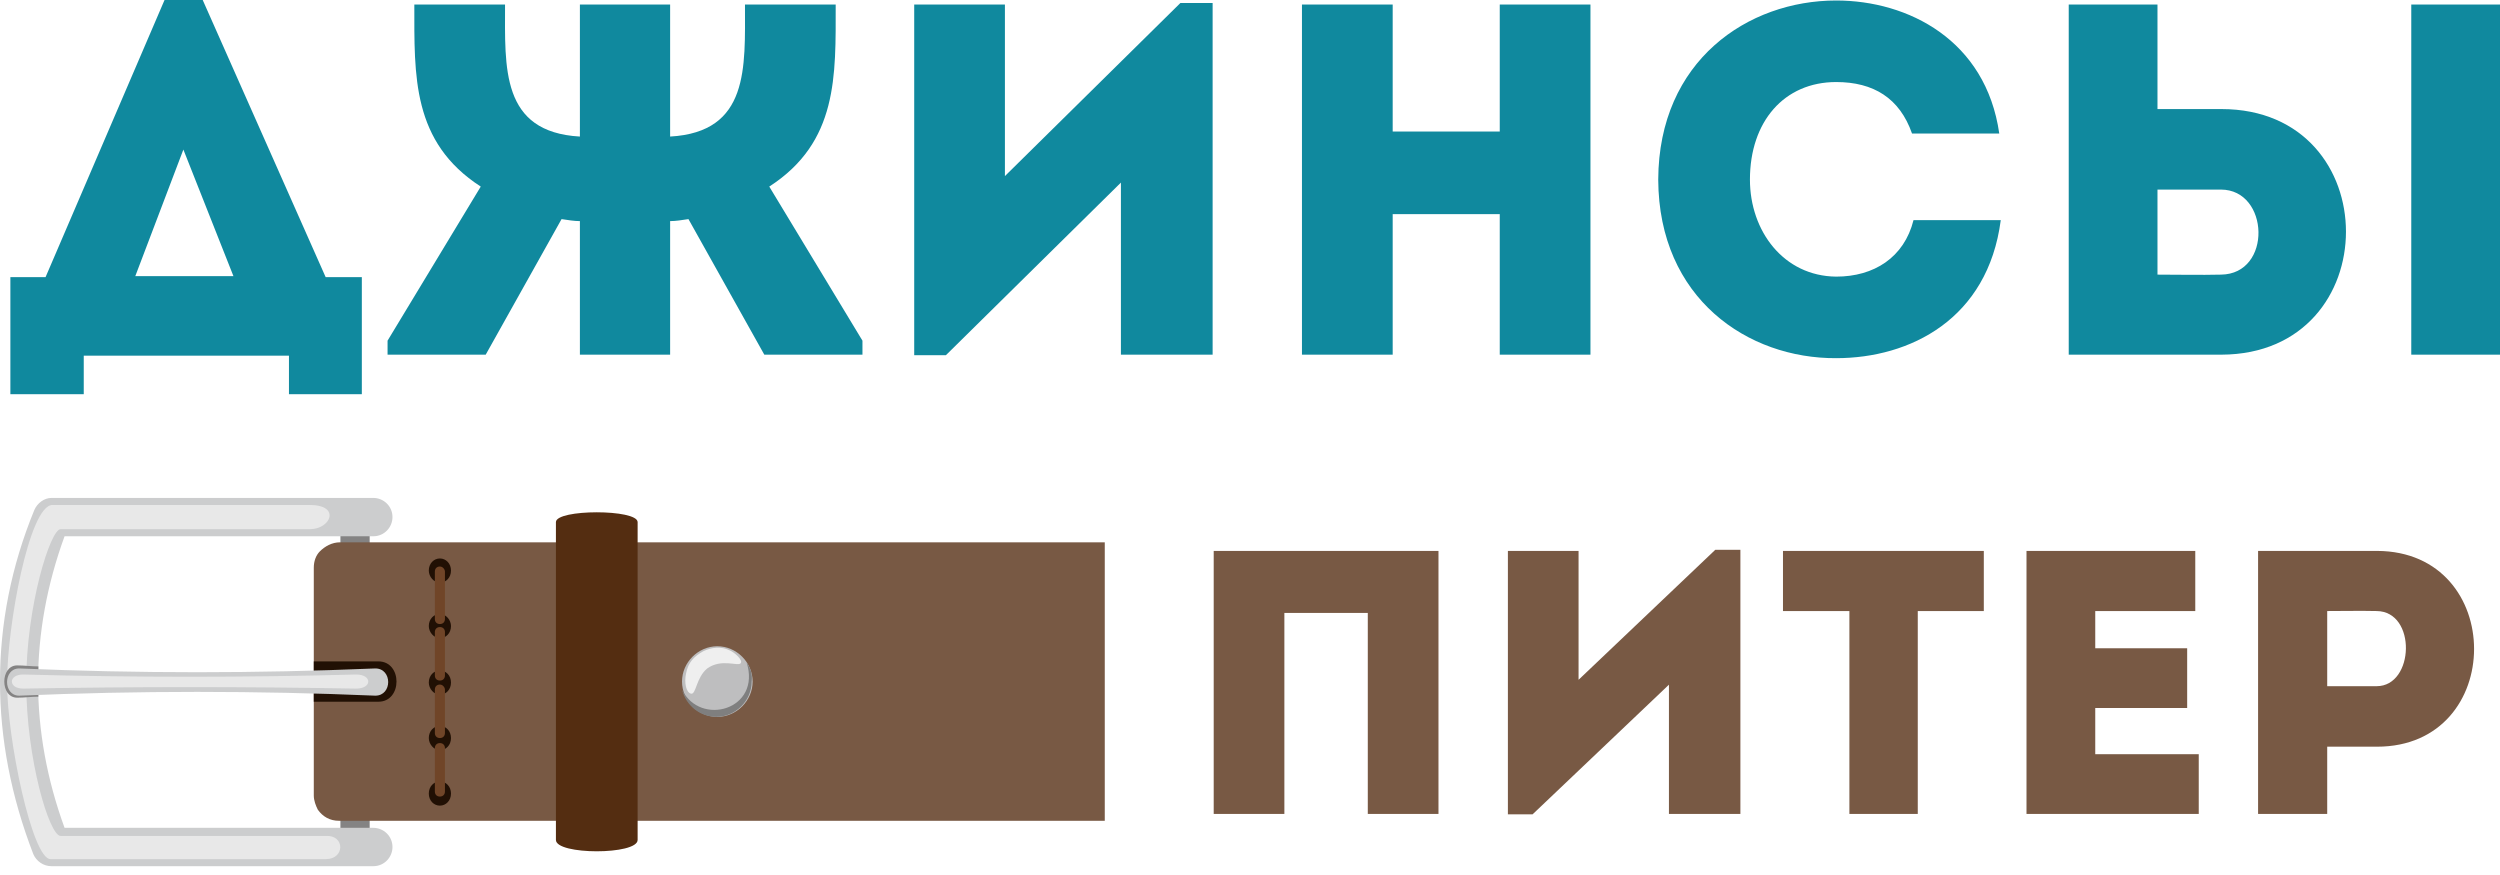
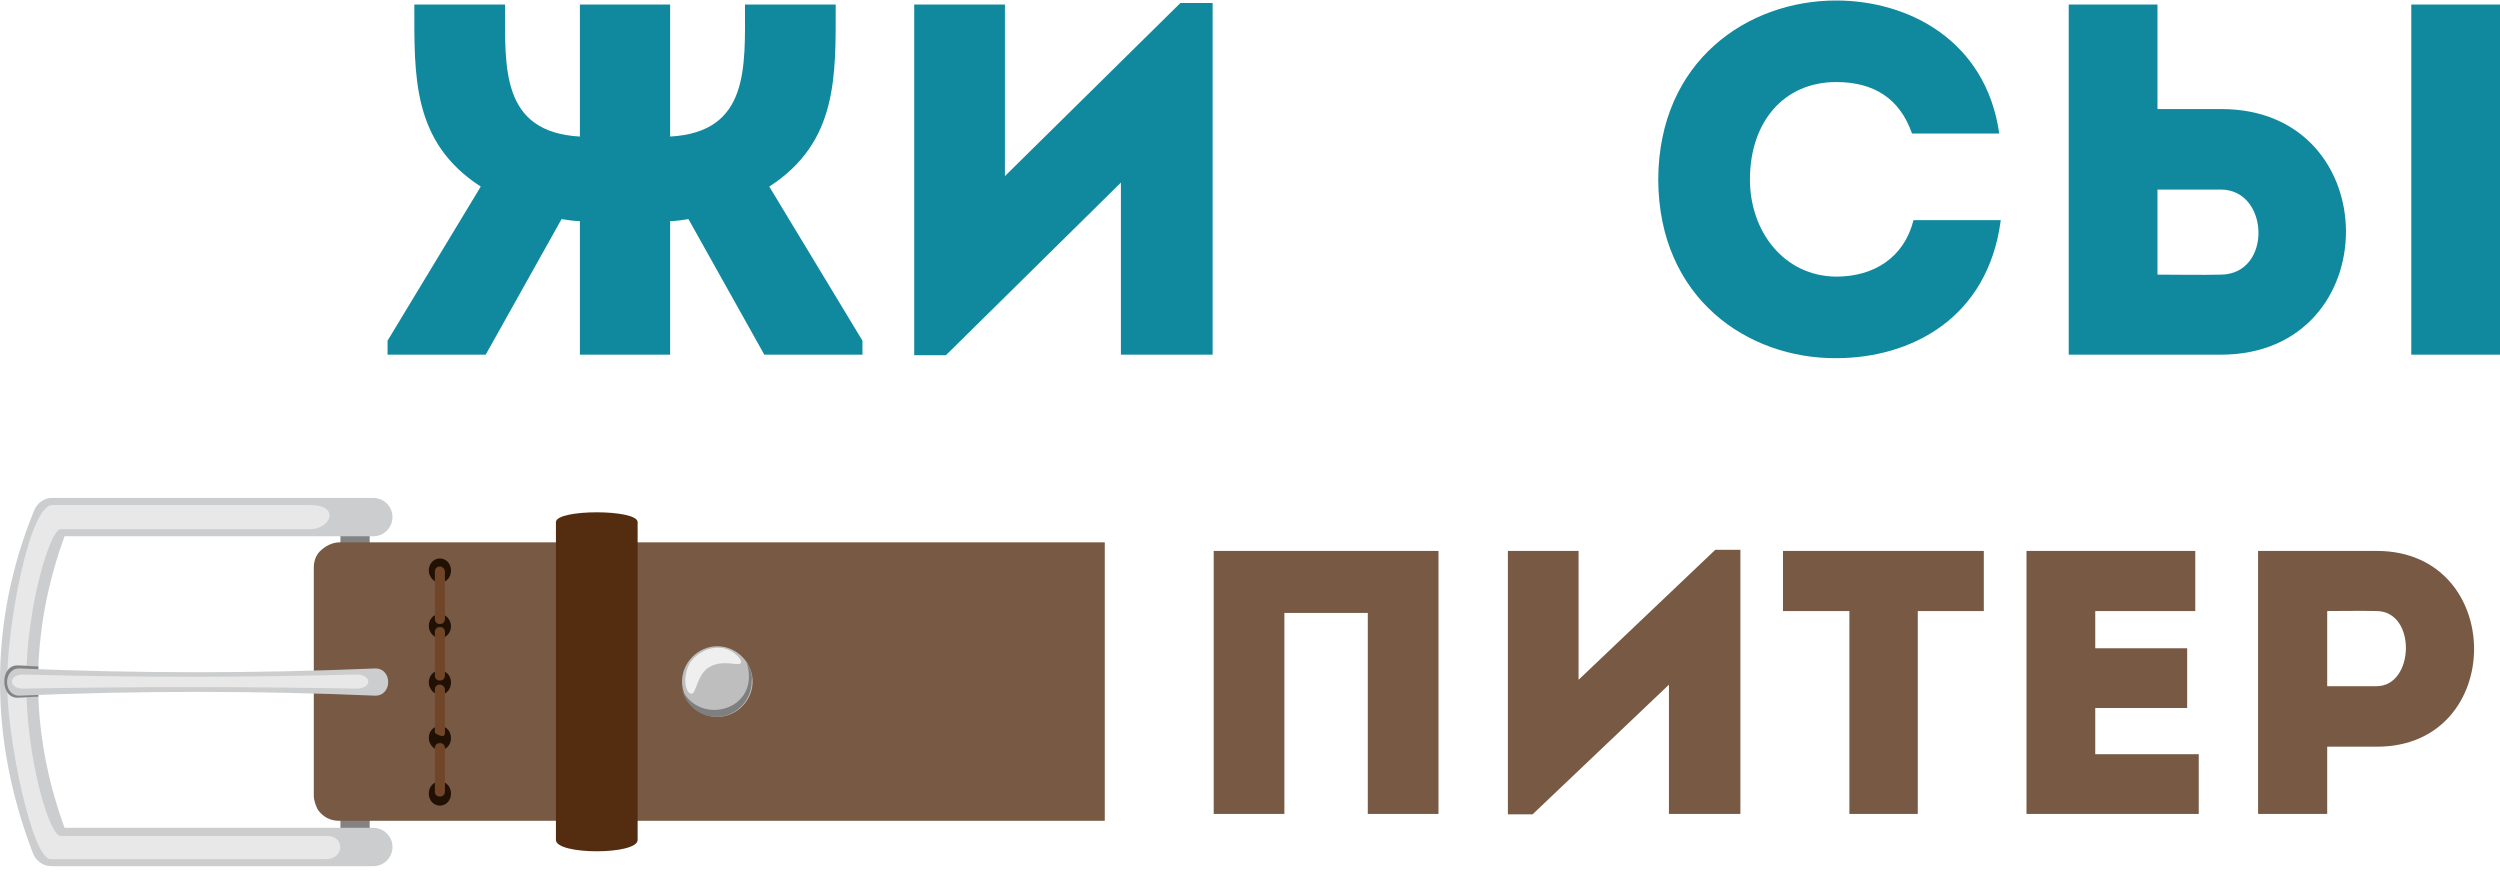
<svg xmlns="http://www.w3.org/2000/svg" width="120" height="42" viewBox="0 0 120 42" fill="none">
-   <path d="M4.02 17.072H13.87V18.921H17.368V13.302H15.631L9.73 0H7.898L2.187 13.302H0.498V18.921H4.02V17.072ZM8.802 7.179L11.205 13.254H6.494L8.802 7.179Z" fill="#10899E" />
  <path d="M27.835 17.024H32.166V10.613C32.428 10.613 32.737 10.565 33.046 10.517L36.687 17.024H41.398V16.352L36.925 8.956C40.232 6.819 40.113 3.65 40.113 0.216H35.759C35.759 3.242 35.973 6.339 32.166 6.555V0.216H27.835V6.555C24.028 6.339 24.242 3.242 24.242 0.216H19.888C19.888 3.65 19.769 6.819 23.076 8.956L18.603 16.352V17.024H23.314L26.955 10.517C27.264 10.565 27.574 10.613 27.835 10.613V17.024Z" fill="#10899E" />
  <path d="M53.804 8.764V17.024C55.279 17.024 56.755 17.024 58.206 17.024V0.144H56.659L48.236 8.452V0.216C46.785 0.216 45.334 0.216 43.882 0.216V17.048H45.405L53.804 8.764Z" fill="#10899E" />
-   <path d="M76.342 0.216C74.891 0.216 73.439 0.216 71.988 0.216V6.315H66.849V0.216C65.397 0.216 63.922 0.216 62.494 0.216V17.024C63.922 17.024 65.397 17.024 66.849 17.024V10.277H71.988V17.024C73.439 17.024 74.891 17.024 76.342 17.024V0.216Z" fill="#10899E" />
  <path d="M79.595 8.62C79.619 14.335 83.902 17.216 88.137 17.192C91.682 17.192 95.418 15.319 96.037 10.565C94.585 10.565 93.277 10.565 91.849 10.565C91.397 12.366 89.945 13.278 88.137 13.278C85.615 13.254 83.997 11.093 83.997 8.62C83.997 5.835 85.639 3.938 88.137 3.938C89.922 3.938 91.183 4.706 91.778 6.411C93.229 6.411 94.514 6.411 95.965 6.411C95.323 1.921 91.587 0.024 88.137 0.024C83.902 0.024 79.619 2.905 79.595 8.62Z" fill="#10899E" />
  <path d="M99.299 0.216V17.024H106.628C114.599 17 114.599 5.235 106.628 5.235H103.559V0.216H99.299ZM106.604 9.1C108.936 9.1 109.079 13.158 106.604 13.182C105.605 13.206 104.534 13.182 103.559 13.182V9.1H106.604ZM115.741 17.024H120V0.216H115.741V17.024Z" fill="#10899E" />
  <path d="M69.047 26.444C60.519 26.444 59.37 26.444 58.258 26.444V39.069C59.37 39.069 60.519 39.069 61.65 39.069V29.42H65.654V39.069C66.785 39.069 67.916 39.069 69.047 39.069V26.444Z" fill="#785944" />
  <path d="M80.109 32.865V39.069C81.259 39.069 82.408 39.069 83.539 39.069V26.39H82.334L75.771 32.63V26.444C74.641 26.444 73.51 26.444 72.379 26.444V39.087H73.565L80.109 32.865Z" fill="#785944" />
  <path d="M88.771 29.33V39.069C89.865 39.069 90.959 39.069 92.053 39.069V29.33H95.223C95.223 28.356 95.223 27.4 95.223 26.444H85.583C85.583 27.4 85.583 28.356 85.583 29.33H88.771Z" fill="#785944" />
  <path d="M105.373 26.444C102.333 26.444 100.275 26.444 97.272 26.444C97.272 30.628 97.272 34.849 97.272 39.069C100.275 39.069 102.5 39.069 105.54 39.069C105.54 38.113 105.54 37.139 105.54 36.202C103.593 36.202 102.481 36.202 100.572 36.202C100.572 35.444 100.572 34.723 100.572 33.983H104.984C104.984 33.027 104.984 32.071 104.984 31.116H100.572V29.33C102.481 29.33 103.445 29.33 105.373 29.33C105.373 28.356 105.373 27.382 105.373 26.444Z" fill="#785944" />
  <path d="M111.706 39.069V35.841H114.098C120.308 35.841 120.308 26.462 114.098 26.444C112.188 26.444 110.26 26.444 108.388 26.444C108.388 30.665 108.388 34.867 108.388 39.069C109.481 39.069 110.594 39.069 111.706 39.069ZM114.079 32.937H111.706C111.706 31.909 111.706 30.358 111.706 29.33C112.466 29.33 113.3 29.312 114.079 29.33C116.007 29.348 115.896 32.937 114.079 32.937Z" fill="#785944" />
  <g clip-path="url(#clip0_30_20)">
    <path d="M17.744 40.426L17.744 25.026H16.34L16.34 40.426H17.744Z" fill="#848383" />
    <path d="M230.083 26.031C229.405 26.031 16.321 26.031 16.321 26.031C15.933 26.031 15.594 26.225 15.352 26.467C15.158 26.661 15.062 26.951 15.062 27.242V38.187C15.062 38.429 15.158 38.671 15.255 38.865C15.497 39.204 15.836 39.398 16.272 39.398C16.272 39.398 229.308 39.398 230.035 39.398C231.584 39.398 237.444 33.828 237.444 32.714C237.493 31.601 231.536 26.031 230.083 26.031ZM193.714 33.489C193.278 33.489 192.987 33.15 192.987 32.763C192.987 32.327 193.326 32.036 193.714 32.036C194.149 32.036 194.44 32.375 194.44 32.763C194.488 33.15 194.149 33.489 193.714 33.489ZM202.721 33.489C202.285 33.489 201.995 33.15 201.995 32.763C201.995 32.327 202.334 32.036 202.721 32.036C203.157 32.036 203.448 32.375 203.448 32.763C203.448 33.15 203.109 33.489 202.721 33.489ZM211.68 33.489C211.245 33.489 210.954 33.15 210.954 32.763C210.954 32.327 211.293 32.036 211.68 32.036C212.116 32.036 212.407 32.375 212.407 32.763C212.455 33.15 212.116 33.489 211.68 33.489Z" fill="#785944" />
    <path d="M0 32.714C0 29.954 0.533 27.194 1.647 24.482C1.792 24.142 2.131 23.9 2.47 23.9H17.919C18.403 23.9 18.839 24.288 18.839 24.82C18.839 25.305 18.451 25.741 17.919 25.741H3.099C1.404 30.39 1.404 35.087 3.099 39.736H17.919C18.403 39.736 18.839 40.124 18.839 40.657C18.839 41.141 18.451 41.577 17.919 41.577H2.47C2.082 41.577 1.743 41.335 1.598 40.996C0.533 38.235 0 35.475 0 32.714Z" fill="#CCCDCE" />
    <path d="M15.643 41.238C15.643 41.238 4.117 41.238 2.422 41.238C1.55 41.238 0.339 35.475 0.339 32.763C0.339 30.051 1.405 24.239 2.518 24.239C4.262 24.239 14.868 24.239 14.868 24.239C16.369 24.239 15.885 25.401 14.868 25.401C14.868 25.401 3.826 25.401 2.906 25.401C2.422 25.401 1.259 29.082 1.259 32.763C1.259 36.443 2.373 40.124 2.906 40.124C4.02 40.124 15.643 40.124 15.643 40.124C16.563 40.075 16.563 41.238 15.643 41.238Z" fill="#E8E8E8" />
    <path d="M26.684 40.317V25.062C26.684 24.433 30.606 24.433 30.606 25.062V40.317C30.606 41.044 26.684 41.044 26.684 40.317Z" fill="#542D11" />
-     <path d="M18.161 31.746H15.062V33.683H18.161C19.323 33.683 19.323 31.746 18.161 31.746Z" fill="#211004" />
    <path d="M1.841 31.988C1.502 31.988 1.163 31.939 0.824 31.939C0 31.939 0 33.489 0.824 33.489C1.163 33.489 1.502 33.441 1.841 33.441C1.841 32.956 1.841 32.472 1.841 31.988Z" fill="#848383" />
    <path d="M36.127 32.715C36.127 33.635 35.352 34.41 34.432 34.41C33.512 34.41 32.737 33.635 32.737 32.715C32.737 31.794 33.512 31.02 34.432 31.02C35.352 31.02 36.127 31.794 36.127 32.715Z" fill="#BEBEBF" />
    <path d="M35.837 31.794C36.563 34.071 33.609 34.894 32.737 33.102C32.931 33.877 33.609 34.41 34.384 34.41C35.304 34.41 36.079 33.635 36.079 32.715C36.127 32.376 36.03 32.085 35.837 31.794Z" fill="#7F7F7F" />
    <path d="M33.173 33.296C32.931 33.247 32.834 32.763 32.931 32.327C33.028 31.794 33.318 31.504 33.754 31.262C34.141 31.068 34.626 31.019 35.013 31.213C35.255 31.31 35.691 31.697 35.546 31.843C35.401 31.988 34.626 31.601 33.948 32.085C33.415 32.521 33.415 33.344 33.173 33.296Z" fill="#EFEFEF" />
    <path d="M21.115 34.845C20.824 34.845 20.582 35.087 20.582 35.426C20.582 35.717 20.824 36.008 21.115 36.008C21.405 36.008 21.648 35.765 21.648 35.426C21.648 35.087 21.405 34.845 21.115 34.845Z" fill="#211004" />
    <path d="M21.115 37.509C20.824 37.509 20.582 37.751 20.582 38.09C20.582 38.429 20.824 38.671 21.115 38.671C21.405 38.671 21.648 38.429 21.648 38.09C21.648 37.751 21.405 37.509 21.115 37.509Z" fill="#211004" />
    <path d="M21.115 32.182C20.824 32.182 20.582 32.424 20.582 32.763C20.582 33.054 20.824 33.344 21.115 33.344C21.405 33.344 21.648 33.102 21.648 32.763C21.648 32.424 21.405 32.182 21.115 32.182Z" fill="#211004" />
    <path d="M21.115 29.47C20.824 29.47 20.582 29.712 20.582 30.051C20.582 30.341 20.824 30.632 21.115 30.632C21.405 30.632 21.648 30.39 21.648 30.051C21.648 29.76 21.405 29.47 21.115 29.47Z" fill="#211004" />
    <path d="M21.115 26.806C20.824 26.806 20.582 27.048 20.582 27.387C20.582 27.678 20.824 27.968 21.115 27.968C21.405 27.968 21.648 27.726 21.648 27.387C21.648 27.048 21.405 26.806 21.115 26.806Z" fill="#211004" />
    <path d="M21.115 27.193C20.97 27.193 20.873 27.29 20.873 27.436V29.712C20.873 29.857 20.97 29.954 21.115 29.954C21.261 29.954 21.357 29.857 21.357 29.712V27.436C21.357 27.339 21.261 27.193 21.115 27.193Z" fill="#704528" />
    <path d="M21.115 30.099C20.97 30.099 20.873 30.196 20.873 30.341V32.424C20.873 32.569 20.97 32.666 21.115 32.666C21.261 32.666 21.357 32.569 21.357 32.424V30.341C21.357 30.196 21.261 30.099 21.115 30.099Z" fill="#704528" />
-     <path d="M21.115 32.859C20.97 32.859 20.873 32.956 20.873 33.102V35.184C20.873 35.329 20.97 35.426 21.115 35.426C21.261 35.426 21.357 35.329 21.357 35.184V33.102C21.357 33.005 21.261 32.859 21.115 32.859Z" fill="#704528" />
+     <path d="M21.115 32.859C20.97 32.859 20.873 32.956 20.873 33.102V35.184C21.261 35.426 21.357 35.329 21.357 35.184V33.102C21.357 33.005 21.261 32.859 21.115 32.859Z" fill="#704528" />
    <path d="M21.115 35.668C20.97 35.668 20.873 35.765 20.873 35.91V37.993C20.873 38.138 20.97 38.235 21.115 38.235C21.261 38.235 21.357 38.138 21.357 37.993V35.91C21.357 35.765 21.261 35.668 21.115 35.668Z" fill="#704528" />
    <path d="M0.92 33.392C0.145 33.392 0.145 32.085 0.92 32.085C6.635 32.327 12.301 32.327 18.015 32.085C18.839 32.085 18.839 33.392 18.015 33.392C12.301 33.15 6.635 33.15 0.92 33.392Z" fill="#CCCDCE" />
    <path d="M1.114 33.053C0.388 33.053 0.388 32.376 1.114 32.376C6.441 32.521 11.768 32.521 17.096 32.376C17.87 32.376 17.87 33.053 17.096 33.053C11.768 32.957 6.441 32.957 1.114 33.053Z" fill="#E8E8E8" />
  </g>
  <defs>
    <clipPath id="clip0_30_20">
      <rect width="53.029" height="17.676" fill="white" transform="translate(0 23.9)" />
    </clipPath>
  </defs>
</svg>